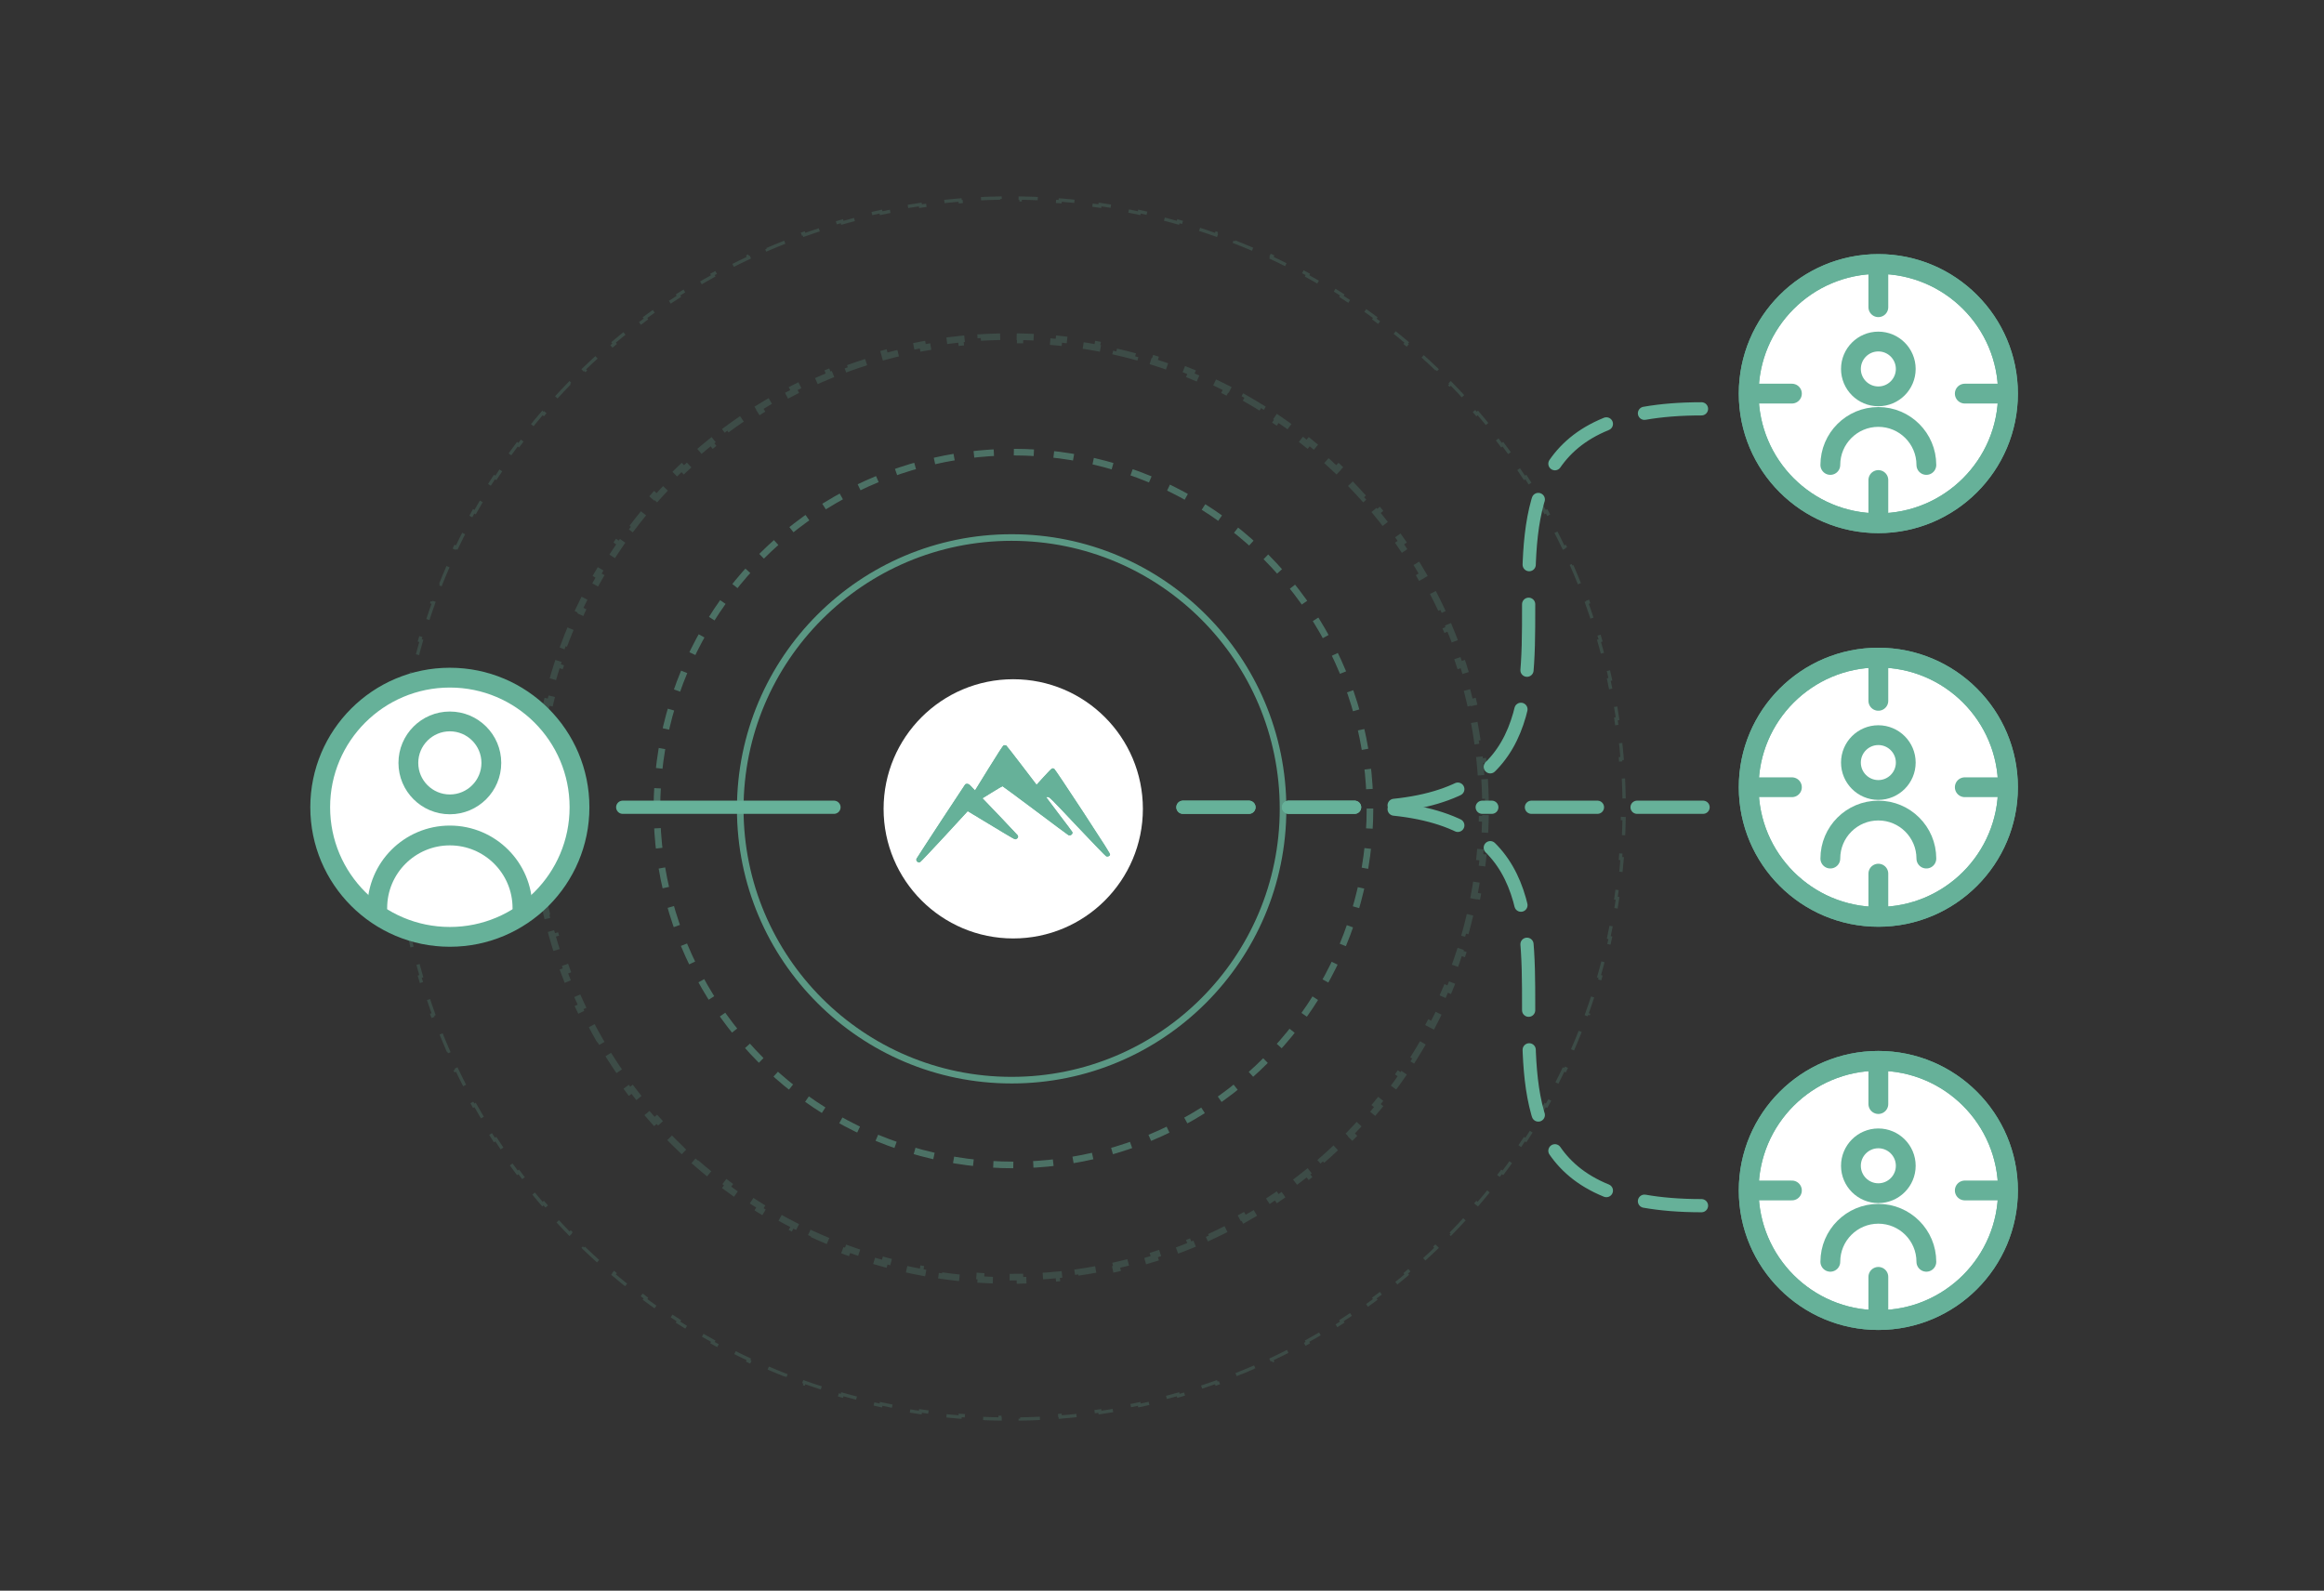
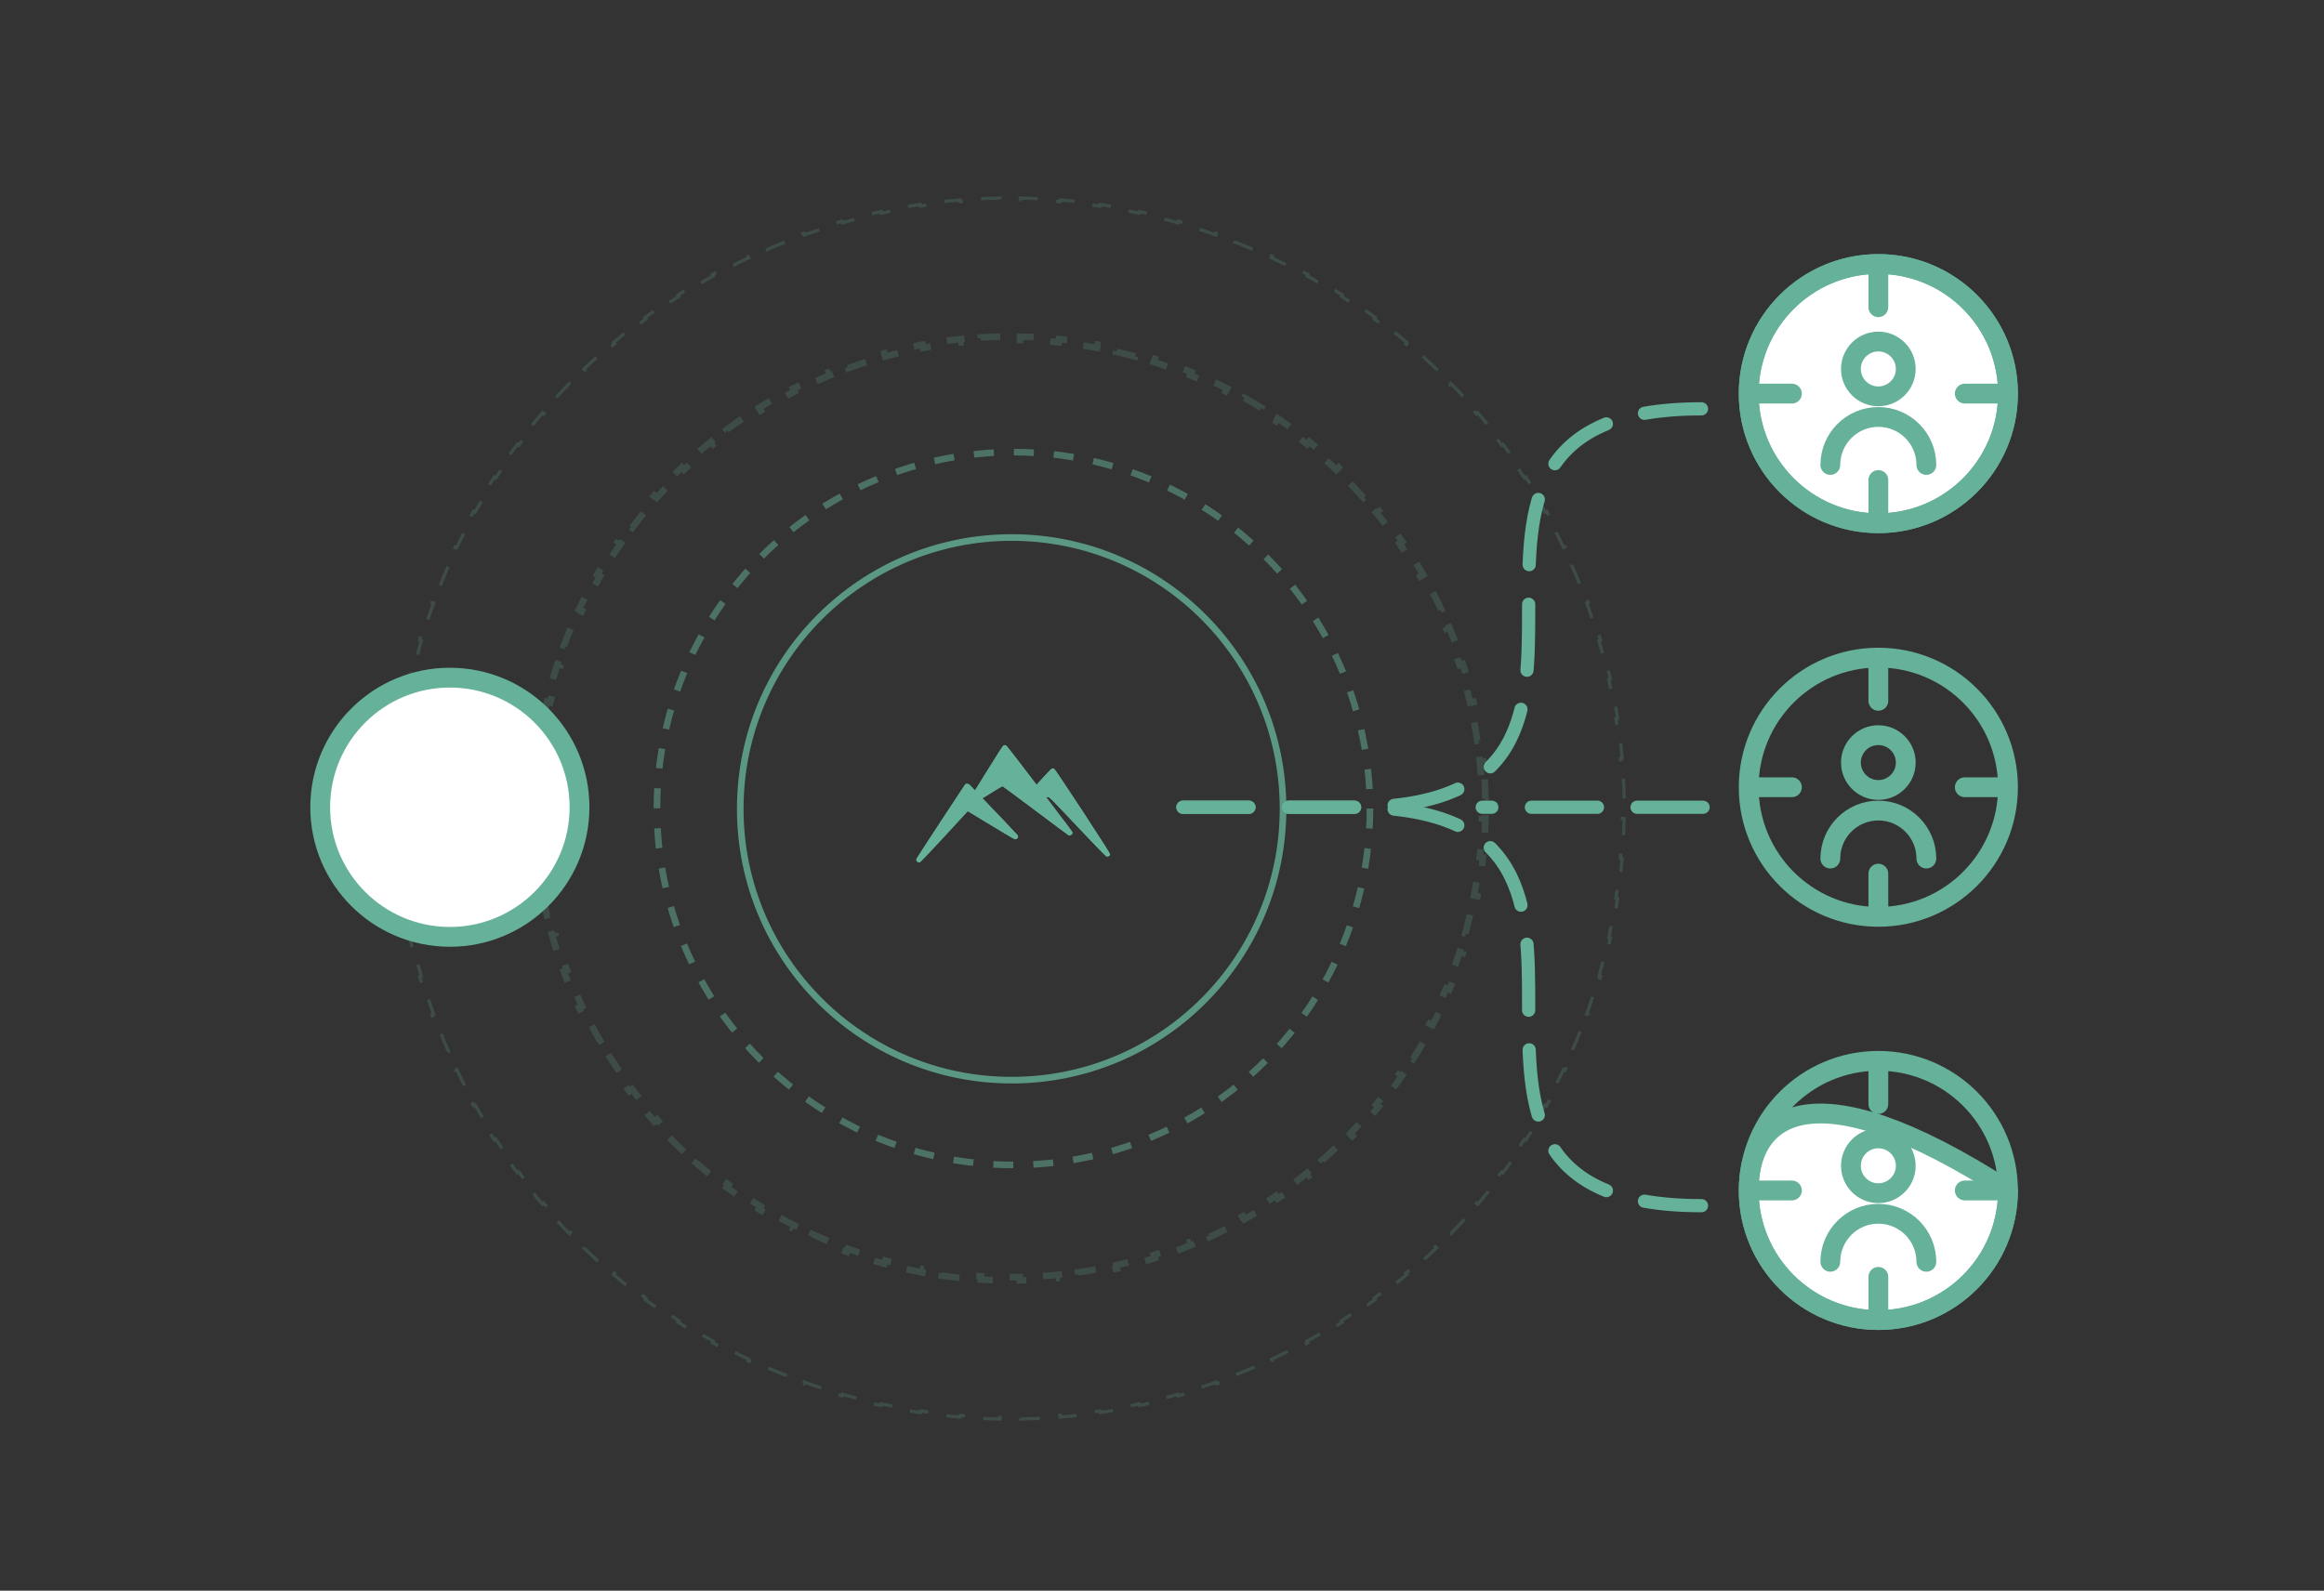
<svg xmlns="http://www.w3.org/2000/svg" width="352" height="241" viewBox="0 0 352 241" fill="none">
  <rect x="0" y="0" width="352" height="241" fill="#333333" stroke="none" />
  <path opacity="0.2" d="M224.863 118.05C224.924 119.032 224.964 120.02 224.985 121.012L224.485 121.022C224.495 121.514 224.5 122.006 224.5 122.5C224.5 122.994 224.495 123.486 224.485 123.978L224.985 123.988C224.964 124.98 224.924 125.968 224.863 126.95L224.364 126.919C224.303 127.902 224.222 128.88 224.121 129.852L224.619 129.903C224.516 130.891 224.394 131.873 224.251 132.848L223.757 132.776C223.614 133.751 223.452 134.72 223.27 135.682L223.761 135.775C223.577 136.749 223.373 137.717 223.149 138.677L222.662 138.563C222.439 139.522 222.196 140.473 221.934 141.416L222.416 141.55C222.151 142.505 221.867 143.452 221.563 144.39L221.087 144.236C220.785 145.172 220.463 146.099 220.123 147.018L220.591 147.191C220.247 148.12 219.884 149.04 219.503 149.951L219.041 149.758C218.661 150.665 218.263 151.562 217.846 152.45L218.299 152.662C217.878 153.559 217.44 154.445 216.983 155.321L216.54 155.089C216.086 155.961 215.614 156.822 215.124 157.672L215.558 157.922C215.064 158.779 214.553 159.626 214.026 160.461L213.603 160.194C213.078 161.024 212.536 161.843 211.978 162.65L212.389 162.934C211.827 163.748 211.247 164.549 210.652 165.338L210.253 165.037C209.661 165.821 209.054 166.592 208.43 167.351L208.817 167.668C208.189 168.433 207.546 169.184 206.887 169.921L206.514 169.588C205.86 170.32 205.191 171.039 204.507 171.744L204.866 172.092C204.178 172.802 203.475 173.497 202.758 174.178L202.414 173.816C201.702 174.492 200.976 175.153 200.237 175.8L200.566 176.176C199.822 176.827 199.065 177.463 198.294 178.083L197.98 177.693C197.216 178.308 196.438 178.908 195.648 179.492L195.945 179.894C195.151 180.482 194.343 181.053 193.524 181.608L193.244 181.194C192.432 181.744 191.608 182.278 190.772 182.795L191.035 183.221C190.196 183.74 189.344 184.243 188.482 184.729L188.237 184.294C187.382 184.775 186.517 185.239 185.641 185.686L185.869 186.132C184.989 186.581 184.1 187.012 183.2 187.425L182.991 186.971C182.1 187.38 181.199 187.772 180.289 188.146L180.479 188.608C179.566 188.983 178.643 189.34 177.711 189.678L177.541 189.208C176.62 189.542 175.691 189.857 174.753 190.155L174.904 190.631C173.964 190.929 173.016 191.208 172.06 191.468L171.928 190.986C170.984 191.242 170.031 191.48 169.071 191.699L169.183 192.187C168.222 192.406 167.253 192.606 166.278 192.787L166.187 192.295C165.224 192.473 164.255 192.632 163.279 192.772L163.35 193.267C162.374 193.406 161.392 193.526 160.404 193.627L160.353 193.129C159.381 193.228 158.403 193.307 157.42 193.367L157.45 193.866C156.468 193.925 155.48 193.965 154.488 193.985L154.478 193.485C153.987 193.495 153.494 193.5 153 193.5C152.506 193.5 152.013 193.495 151.522 193.485L151.512 193.985C150.52 193.965 149.532 193.925 148.55 193.866L148.58 193.367C147.597 193.307 146.619 193.228 145.647 193.129L145.597 193.627C144.608 193.526 143.626 193.406 142.65 193.267L142.721 192.772C141.745 192.632 140.776 192.473 139.813 192.295L139.722 192.787C138.747 192.606 137.778 192.406 136.817 192.187L136.929 191.699C135.969 191.48 135.016 191.242 134.072 190.986L133.94 191.468C132.984 191.208 132.036 190.929 131.096 190.631L131.247 190.155C130.309 189.857 129.38 189.542 128.459 189.208L128.289 189.678C127.357 189.34 126.434 188.983 125.521 188.608L125.711 188.146C124.801 187.772 123.9 187.38 123.009 186.971L122.8 187.425C121.9 187.012 121.011 186.581 120.131 186.132L120.359 185.686C119.483 185.239 118.618 184.775 117.763 184.294L117.518 184.729C116.656 184.243 115.804 183.74 114.965 183.22L115.228 182.795C114.392 182.278 113.568 181.744 112.756 181.194L112.476 181.608C111.657 181.053 110.849 180.482 110.055 179.894L110.352 179.492C109.562 178.908 108.784 178.308 108.02 177.693L107.706 178.083C106.935 177.463 106.178 176.827 105.434 176.176L105.763 175.8C105.024 175.153 104.298 174.492 103.586 173.816L103.242 174.178C102.525 173.497 101.822 172.802 101.134 172.092L101.493 171.744C100.809 171.039 100.14 170.32 99.486 169.588L99.113 169.921C98.454 169.184 97.811 168.433 97.183 167.668L97.57 167.351C96.947 166.592 96.339 165.821 95.747 165.037L95.348 165.338C94.753 164.549 94.173 163.748 93.611 162.934L94.022 162.65C93.464 161.843 92.922 161.024 92.397 160.194L91.974 160.461C91.447 159.626 90.936 158.779 90.442 157.922L90.876 157.672C90.386 156.822 89.915 155.961 89.46 155.089L89.017 155.321C88.56 154.445 88.122 153.559 87.701 152.662L88.154 152.45C87.737 151.562 87.339 150.665 86.959 149.758L86.498 149.951C86.116 149.04 85.753 148.12 85.409 147.191L85.877 147.018C85.537 146.099 85.215 145.172 84.913 144.236L84.437 144.39C84.133 143.452 83.849 142.505 83.584 141.55L84.066 141.416C83.804 140.473 83.561 139.522 83.338 138.563L82.851 138.677C82.627 137.717 82.423 136.749 82.239 135.775L82.73 135.682C82.548 134.72 82.386 133.751 82.243 132.776L81.749 132.848C81.606 131.873 81.484 130.891 81.381 129.903L81.879 129.852C81.778 128.88 81.697 127.902 81.636 126.919L81.137 126.95C81.076 125.968 81.036 124.98 81.015 123.988L81.515 123.978C81.505 123.486 81.5 122.994 81.5 122.5C81.5 122.006 81.505 121.514 81.515 121.022L81.015 121.012C81.036 120.02 81.076 119.032 81.137 118.05L81.636 118.081C81.697 117.098 81.778 116.12 81.879 115.148L81.381 115.097C81.484 114.109 81.606 113.127 81.749 112.152L82.243 112.224C82.386 111.249 82.548 110.28 82.73 109.318L82.239 109.225C82.423 108.251 82.627 107.283 82.851 106.323L83.338 106.437C83.561 105.478 83.804 104.527 84.066 103.584L83.584 103.45C83.849 102.495 84.133 101.548 84.437 100.61L84.913 100.764C85.215 99.828 85.537 98.901 85.877 97.983L85.409 97.809C85.753 96.88 86.116 95.96 86.498 95.049L86.959 95.242C87.339 94.335 87.737 93.438 88.154 92.55L87.701 92.338C88.122 91.441 88.56 90.555 89.017 89.679L89.46 89.91C89.915 89.039 90.386 88.178 90.876 87.328L90.442 87.079C90.936 86.221 91.447 85.374 91.974 84.539L92.397 84.806C92.922 83.976 93.464 83.157 94.022 82.35L93.611 82.066C94.173 81.252 94.753 80.451 95.348 79.662L95.747 79.963C96.339 79.179 96.947 78.407 97.57 77.649L97.183 77.332C97.811 76.567 98.454 75.817 99.113 75.079L99.486 75.412C100.14 74.68 100.809 73.961 101.493 73.256L101.134 72.908C101.822 72.198 102.525 71.503 103.242 70.822L103.586 71.184C104.298 70.508 105.024 69.847 105.763 69.2L105.434 68.824C106.178 68.173 106.935 67.537 107.706 66.917L108.02 67.307C108.784 66.692 109.562 66.092 110.352 65.508L110.055 65.106C110.849 64.518 111.657 63.947 112.476 63.392L112.756 63.806C113.568 63.256 114.392 62.722 115.228 62.205L114.965 61.779C115.804 61.26 116.656 60.757 117.518 60.271L117.763 60.706C118.618 60.225 119.483 59.761 120.359 59.314L120.131 58.868C121.011 58.419 121.9 57.988 122.8 57.575L123.009 58.029C123.9 57.62 124.801 57.228 125.711 56.855L125.521 56.392C126.434 56.017 127.357 55.66 128.289 55.322L128.459 55.792C129.38 55.458 130.309 55.143 131.247 54.846L131.096 54.369C132.036 54.071 132.984 53.792 133.94 53.532L134.072 54.014C135.016 53.758 135.969 53.52 136.929 53.301L136.817 52.813C137.778 52.594 138.747 52.394 139.722 52.213L139.813 52.705C140.776 52.527 141.745 52.368 142.721 52.228L142.65 51.733C143.626 51.594 144.608 51.474 145.596 51.373L145.647 51.871C146.619 51.772 147.597 51.693 148.58 51.633L148.55 51.134C149.532 51.075 150.52 51.035 151.512 51.015L151.522 51.515C152.013 51.505 152.506 51.5 153 51.5C153.494 51.5 153.987 51.505 154.478 51.515L154.488 51.015C155.48 51.035 156.468 51.075 157.45 51.134L157.42 51.633C158.403 51.693 159.381 51.772 160.353 51.871L160.403 51.373C161.392 51.474 162.374 51.594 163.35 51.733L163.279 52.228C164.255 52.368 165.224 52.527 166.187 52.705L166.278 52.213C167.253 52.394 168.222 52.594 169.183 52.813L169.071 53.301C170.031 53.52 170.984 53.758 171.928 54.014L172.06 53.532C173.016 53.792 173.964 54.071 174.904 54.369L174.753 54.846C175.691 55.143 176.62 55.458 177.541 55.792L177.711 55.322C178.643 55.66 179.566 56.017 180.479 56.392L180.289 56.855C181.199 57.228 182.1 57.62 182.991 58.029L183.2 57.575C184.1 57.988 184.989 58.419 185.869 58.868L185.641 59.314C186.517 59.761 187.382 60.225 188.237 60.706L188.482 60.271C189.344 60.757 190.196 61.26 191.035 61.779L190.772 62.205C191.608 62.722 192.432 63.256 193.244 63.806L193.524 63.392C194.343 63.947 195.151 64.518 195.945 65.106L195.648 65.508C196.438 66.092 197.216 66.692 197.98 67.307L198.294 66.917C199.065 67.537 199.822 68.173 200.566 68.824L200.237 69.2C200.976 69.847 201.702 70.508 202.414 71.184L202.758 70.822C203.475 71.503 204.178 72.198 204.866 72.908L204.507 73.256C205.191 73.961 205.86 74.68 206.514 75.412L206.887 75.079C207.546 75.817 208.189 76.567 208.817 77.332L208.43 77.649C209.054 78.407 209.661 79.179 210.253 79.963L210.652 79.662C211.247 80.451 211.827 81.252 212.389 82.066L211.978 82.35C212.536 83.157 213.078 83.976 213.603 84.806L214.026 84.539C214.553 85.374 215.064 86.221 215.558 87.079L215.124 87.328C215.614 88.178 216.086 89.039 216.54 89.91L216.983 89.679C217.44 90.555 217.878 91.441 218.299 92.338L217.846 92.55C218.263 93.438 218.661 94.335 219.041 95.242L219.503 95.049C219.884 95.96 220.247 96.88 220.591 97.809L220.123 97.983C220.463 98.901 220.785 99.828 221.087 100.764L221.563 100.61C221.867 101.548 222.151 102.495 222.416 103.45L221.934 103.584C222.196 104.527 222.439 105.478 222.662 106.437L223.149 106.323C223.373 107.283 223.577 108.251 223.761 109.225L223.27 109.318C223.452 110.28 223.614 111.249 223.757 112.224L224.251 112.152C224.394 113.127 224.516 114.109 224.619 115.097L224.121 115.148C224.222 116.12 224.303 117.098 224.364 118.081L224.863 118.05Z" stroke="#66B199" stroke-dasharray="3.03 3.03" />
  <path opacity="0.2" d="M245.889 117.947C245.938 118.953 245.971 119.963 245.988 120.976L245.738 120.98C245.746 121.486 245.75 121.993 245.75 122.5C245.75 123.007 245.746 123.514 245.738 124.02L245.988 124.024C245.971 125.037 245.938 126.047 245.889 127.053L245.64 127.041C245.59 128.054 245.524 129.062 245.443 130.066L245.692 130.087C245.609 131.098 245.51 132.104 245.395 133.106L245.147 133.077C245.032 134.082 244.9 135.082 244.753 136.077L245 136.113C244.851 137.118 244.686 138.117 244.505 139.111L244.259 139.066C244.077 140.061 243.88 141.05 243.667 142.033L243.911 142.086C243.696 143.077 243.466 144.062 243.219 145.041L242.977 144.98C242.73 145.961 242.467 146.936 242.189 147.904L242.429 147.973C242.149 148.947 241.854 149.915 241.543 150.875L241.305 150.798C240.994 151.76 240.667 152.714 240.325 153.662L240.56 153.747C240.216 154.7 239.857 155.647 239.482 156.586L239.25 156.493C238.876 157.431 238.487 158.362 238.083 159.285L238.312 159.385C237.906 160.313 237.485 161.233 237.049 162.145L236.824 162.037C236.388 162.949 235.938 163.853 235.474 164.748L235.696 164.863C235.229 165.762 234.748 166.652 234.254 167.533L234.036 167.411C233.541 168.291 233.033 169.163 232.511 170.025L232.724 170.155C232.2 171.021 231.661 171.878 231.109 172.726L230.9 172.589C230.349 173.435 229.784 174.272 229.207 175.098L229.411 175.242C228.832 176.071 228.238 176.891 227.632 177.7L227.432 177.55C226.827 178.359 226.209 179.157 225.578 179.944L225.773 180.1C225.14 180.89 224.495 181.669 223.837 182.438L223.647 182.275C222.991 183.042 222.322 183.798 221.641 184.542L221.826 184.711C221.143 185.458 220.448 186.194 219.741 186.918L219.562 186.743C218.857 187.465 218.141 188.176 217.413 188.875L217.586 189.055C216.856 189.756 216.115 190.445 215.363 191.122L215.195 190.936C214.445 191.611 213.684 192.274 212.912 192.924L213.073 193.115C212.3 193.767 211.516 194.406 210.721 195.033L210.566 194.836C209.774 195.461 208.971 196.073 208.158 196.672L208.306 196.873C207.492 197.473 206.668 198.06 205.834 198.634L205.692 198.428C204.861 198.999 204.021 199.557 203.171 200.102L203.306 200.313C202.454 200.858 201.593 201.391 200.723 201.909L200.595 201.694C199.729 202.21 198.854 202.713 197.97 203.201L198.091 203.42C197.206 203.908 196.313 204.383 195.411 204.844L195.297 204.621C194.399 205.079 193.493 205.524 192.578 205.954L192.684 206.18C191.77 206.61 190.847 207.025 189.917 207.426L189.818 207.196C188.893 207.595 187.96 207.978 187.019 208.347L187.11 208.58C186.17 208.949 185.221 209.303 184.266 209.643L184.182 209.407C183.233 209.744 182.277 210.066 181.313 210.373L181.389 210.611C180.427 210.917 179.459 211.208 178.484 211.484L178.416 211.244C177.446 211.518 176.47 211.777 175.488 212.02L175.548 212.263C174.568 212.505 173.582 212.733 172.591 212.944L172.538 212.7C171.555 212.909 170.565 213.104 169.57 213.282L169.614 213.528C168.62 213.707 167.62 213.869 166.615 214.016L166.579 213.768C165.584 213.914 164.584 214.043 163.578 214.157L163.606 214.405C162.605 214.518 161.598 214.615 160.587 214.697L160.567 214.447C159.563 214.528 158.554 214.593 157.541 214.641L157.553 214.891C156.547 214.939 155.537 214.972 154.524 214.988L154.52 214.738C154.014 214.746 153.508 214.75 153 214.75C152.492 214.75 151.986 214.746 151.48 214.738L151.476 214.988C150.463 214.972 149.453 214.939 148.447 214.891L148.459 214.641C147.446 214.593 146.437 214.528 145.433 214.447L145.413 214.697C144.402 214.615 143.395 214.518 142.394 214.405L142.422 214.157C141.416 214.043 140.416 213.914 139.421 213.768L139.385 214.016C138.38 213.869 137.38 213.707 136.386 213.528L136.43 213.282C135.435 213.104 134.445 212.909 133.462 212.7L133.409 212.944C132.418 212.733 131.432 212.505 130.452 212.263L130.512 212.02C129.53 211.777 128.554 211.518 127.584 211.244L127.516 211.484C126.541 211.208 125.573 210.917 124.611 210.611L124.687 210.373C123.723 210.066 122.767 209.744 121.818 209.407L121.734 209.643C120.779 209.303 119.83 208.949 118.89 208.58L118.981 208.347C118.04 207.978 117.107 207.595 116.182 207.196L116.083 207.426C115.153 207.025 114.23 206.61 113.316 206.18L113.422 205.954C112.507 205.524 111.601 205.079 110.703 204.621L110.589 204.844C109.687 204.383 108.794 203.908 107.909 203.42L108.03 203.201C107.146 202.713 106.271 202.21 105.405 201.694L105.277 201.909C104.407 201.39 103.546 200.858 102.694 200.313L102.829 200.102C101.979 199.557 101.139 198.999 100.308 198.428L100.166 198.634C99.332 198.06 98.508 197.473 97.694 196.873L97.842 196.672C97.029 196.073 96.226 195.461 95.434 194.836L95.279 195.033C94.484 194.406 93.7 193.767 92.927 193.115L93.088 192.924C92.316 192.274 91.555 191.611 90.805 190.936L90.637 191.122C89.885 190.445 89.144 189.756 88.414 189.055L88.587 188.875C87.859 188.176 87.142 187.465 86.438 186.743L86.259 186.918C85.552 186.194 84.857 185.458 84.174 184.711L84.359 184.542C83.678 183.798 83.009 183.042 82.353 182.275L82.163 182.438C81.505 181.669 80.86 180.89 80.227 180.1L80.422 179.944C79.791 179.156 79.173 178.359 78.568 177.55L78.368 177.7C77.762 176.891 77.168 176.071 76.588 175.242L76.793 175.098C76.216 174.272 75.651 173.435 75.1 172.589L74.891 172.726C74.339 171.878 73.8 171.021 73.275 170.155L73.489 170.025C72.967 169.163 72.459 168.291 71.964 167.411L71.746 167.533C71.252 166.652 70.771 165.762 70.305 164.863L70.526 164.748C70.062 163.853 69.612 162.949 69.176 162.037L68.951 162.145C68.515 161.233 68.094 160.313 67.688 159.385L67.917 159.285C67.513 158.362 67.124 157.431 66.75 156.493L66.518 156.585C66.143 155.647 65.784 154.7 65.44 153.747L65.675 153.662C65.333 152.714 65.007 151.76 64.695 150.798L64.457 150.875C64.147 149.915 63.851 148.947 63.571 147.973L63.811 147.904C63.533 146.936 63.27 145.961 63.023 144.98L62.781 145.041C62.534 144.062 62.304 143.077 62.089 142.086L62.333 142.033C62.12 141.05 61.923 140.061 61.741 139.066L61.495 139.111C61.314 138.117 61.149 137.118 61 136.113L61.247 136.077C61.1 135.082 60.968 134.082 60.853 133.077L60.605 133.106C60.49 132.104 60.391 131.098 60.308 130.087L60.557 130.066C60.475 129.062 60.41 128.054 60.36 127.041L60.111 127.053C60.062 126.047 60.029 125.037 60.012 124.024L60.262 124.02C60.254 123.514 60.25 123.007 60.25 122.5C60.25 121.993 60.254 121.486 60.262 120.98L60.012 120.976C60.029 119.963 60.062 118.953 60.111 117.947L60.36 117.959C60.41 116.946 60.475 115.938 60.557 114.934L60.308 114.913C60.391 113.902 60.49 112.896 60.605 111.894L60.853 111.923C60.968 110.918 61.1 109.918 61.247 108.923L61 108.887C61.149 107.882 61.314 106.883 61.495 105.889L61.741 105.934C61.923 104.939 62.12 103.95 62.333 102.967L62.089 102.914C62.304 101.923 62.534 100.938 62.781 99.959L63.023 100.02C63.27 99.039 63.533 98.064 63.811 97.096L63.571 97.027C63.851 96.053 64.147 95.085 64.457 94.125L64.695 94.202C65.007 93.24 65.333 92.286 65.675 91.338L65.44 91.254C65.784 90.3 66.143 89.353 66.518 88.415L66.75 88.507C67.124 87.569 67.513 86.638 67.917 85.715L67.688 85.615C68.094 84.687 68.515 83.767 68.951 82.855L69.176 82.963C69.612 82.051 70.062 81.147 70.526 80.252L70.305 80.137C70.771 79.238 71.252 78.348 71.746 77.467L71.964 77.589C72.459 76.709 72.967 75.837 73.489 74.975L73.275 74.845C73.8 73.979 74.339 73.122 74.891 72.274L75.1 72.411C75.651 71.565 76.216 70.728 76.793 69.902L76.588 69.758C77.168 68.929 77.762 68.109 78.368 67.3L78.568 67.45C79.173 66.641 79.791 65.844 80.422 65.056L80.227 64.9C80.86 64.11 81.505 63.331 82.163 62.562L82.353 62.725C83.009 61.958 83.678 61.202 84.359 60.458L84.174 60.289C84.857 59.542 85.552 58.806 86.259 58.082L86.438 58.257C87.142 57.535 87.859 56.824 88.587 56.125L88.414 55.945C89.144 55.244 89.885 54.555 90.637 53.878L90.805 54.064C91.555 53.389 92.316 52.726 93.088 52.076L92.927 51.885C93.7 51.233 94.484 50.594 95.279 49.967L95.434 50.164C96.226 49.539 97.029 48.927 97.842 48.328L97.694 48.127C98.508 47.527 99.332 46.94 100.166 46.366L100.308 46.572C101.139 46.001 101.979 45.443 102.829 44.898L102.694 44.687C103.546 44.142 104.407 43.609 105.277 43.091L105.405 43.306C106.271 42.79 107.146 42.287 108.03 41.799L107.909 41.58C108.794 41.092 109.687 40.617 110.589 40.156L110.703 40.379C111.601 39.921 112.507 39.476 113.422 39.046L113.316 38.82C114.23 38.39 115.153 37.975 116.084 37.574L116.182 37.804C117.107 37.405 118.04 37.022 118.981 36.653L118.89 36.42C119.83 36.051 120.779 35.697 121.734 35.357L121.818 35.593C122.767 35.256 123.723 34.934 124.687 34.627L124.611 34.389C125.573 34.083 126.541 33.791 127.516 33.516L127.584 33.756C128.554 33.482 129.53 33.223 130.512 32.98L130.452 32.737C131.432 32.495 132.418 32.267 133.409 32.056L133.462 32.3C134.445 32.091 135.435 31.896 136.43 31.718L136.386 31.472C137.38 31.294 138.38 31.131 139.385 30.984L139.421 31.232C140.416 31.086 141.416 30.957 142.422 30.843L142.394 30.595C143.395 30.482 144.402 30.385 145.413 30.303L145.433 30.553C146.437 30.472 147.446 30.407 148.459 30.359L148.447 30.109C149.453 30.061 150.463 30.028 151.476 30.012L151.48 30.262C151.986 30.254 152.492 30.25 153 30.25C153.508 30.25 154.014 30.254 154.52 30.262L154.524 30.012C155.537 30.028 156.547 30.061 157.553 30.109L157.541 30.359C158.554 30.407 159.563 30.472 160.567 30.553L160.587 30.303C161.598 30.385 162.605 30.482 163.606 30.595L163.578 30.843C164.584 30.957 165.584 31.086 166.579 31.232L166.615 30.984C167.62 31.131 168.62 31.294 169.614 31.472L169.57 31.718C170.565 31.896 171.555 32.091 172.538 32.3L172.591 32.056C173.582 32.267 174.568 32.495 175.548 32.737L175.488 32.98C176.47 33.223 177.446 33.482 178.416 33.756L178.484 33.516C179.459 33.791 180.427 34.083 181.389 34.389L181.313 34.627C182.277 34.934 183.233 35.256 184.182 35.593L184.266 35.357C185.221 35.697 186.17 36.051 187.11 36.42L187.019 36.653C187.96 37.022 188.893 37.405 189.818 37.804L189.917 37.574C190.847 37.975 191.77 38.39 192.684 38.82L192.578 39.046C193.493 39.476 194.399 39.921 195.297 40.379L195.411 40.156C196.313 40.617 197.206 41.092 198.091 41.58L197.97 41.799C198.854 42.287 199.729 42.79 200.595 43.306L200.723 43.091C201.593 43.609 202.454 44.142 203.306 44.687L203.171 44.898C204.021 45.443 204.861 46.001 205.692 46.572L205.834 46.366C206.668 46.94 207.492 47.527 208.306 48.127L208.158 48.328C208.971 48.927 209.774 49.539 210.566 50.164L210.721 49.967C211.516 50.594 212.3 51.233 213.073 51.885L212.912 52.076C213.684 52.726 214.445 53.389 215.195 54.064L215.363 53.878C216.115 54.555 216.856 55.244 217.586 55.945L217.413 56.125C218.141 56.824 218.857 57.535 219.562 58.257L219.741 58.082C220.448 58.806 221.143 59.542 221.826 60.289L221.641 60.458C222.322 61.202 222.991 61.958 223.647 62.725L223.837 62.562C224.495 63.331 225.14 64.11 225.773 64.9L225.578 65.056C226.209 65.844 226.827 66.641 227.432 67.45L227.632 67.3C228.238 68.109 228.832 68.929 229.411 69.758L229.207 69.902C229.784 70.728 230.349 71.565 230.9 72.411L231.109 72.274C231.661 73.122 232.2 73.979 232.724 74.845L232.511 74.975C233.033 75.837 233.541 76.709 234.036 77.589L234.254 77.467C234.748 78.348 235.229 79.238 235.696 80.137L235.474 80.252C235.938 81.147 236.388 82.051 236.824 82.963L237.049 82.855C237.485 83.767 237.906 84.687 238.312 85.615L238.083 85.715C238.487 86.638 238.876 87.569 239.25 88.507L239.482 88.415C239.857 89.353 240.216 90.3 240.56 91.254L240.325 91.338C240.667 92.286 240.994 93.24 241.305 94.202L241.543 94.125C241.854 95.085 242.149 96.053 242.429 97.027L242.189 97.096C242.467 98.064 242.73 99.039 242.977 100.02L243.219 99.959C243.466 100.938 243.696 101.923 243.911 102.914L243.667 102.967C243.88 103.95 244.077 104.939 244.259 105.934L244.505 105.889C244.686 106.883 244.851 107.882 245 108.887L244.753 108.923C244.9 109.918 245.032 110.918 245.147 111.923L245.395 111.894C245.51 112.896 245.609 113.902 245.692 114.913L245.443 114.934C245.524 115.938 245.59 116.946 245.64 117.959L245.889 117.947Z" stroke="#66B199" stroke-width="0.5" stroke-dasharray="3.03 3.03" />
  <circle opacity="0.5" cx="153.5" cy="122.5" r="54" stroke="#66B199" stroke-dasharray="3.03 3.03" />
  <circle opacity="0.8" cx="153.227" cy="122.546" r="41.107" stroke="#66B199" />
  <path d="M68.136 141.942C78.981 141.942 87.773 133.15 87.773 122.305C87.773 111.461 78.981 102.669 68.136 102.669C57.291 102.669 48.5 111.461 48.5 122.305C48.5 133.15 57.291 141.942 68.136 141.942Z" fill="white" stroke="#66B199" stroke-width="3" stroke-linecap="round" stroke-linejoin="round" />
-   <path d="M79.132 137.578C79.132 131.506 74.209 126.582 68.136 126.582C62.063 126.582 57.14 131.506 57.14 137.578M68.136 121.869C64.667 121.869 61.852 119.055 61.852 115.586C61.852 112.117 64.667 109.302 68.136 109.302C71.605 109.302 74.42 112.117 74.42 115.586C74.42 119.055 71.605 121.869 68.136 121.869Z" stroke="#66B199" stroke-width="3" stroke-linecap="round" stroke-linejoin="round" />
-   <path d="M94.318 122.305H126.318" stroke="#66B199" stroke-width="2" stroke-linecap="round" stroke-linejoin="round" />
-   <path d="M153.467 142.182C164.312 142.182 173.104 133.39 173.104 122.546C173.104 111.701 164.312 102.909 153.467 102.909C142.623 102.909 133.831 111.701 133.831 122.546C133.831 133.39 142.623 142.182 153.467 142.182Z" fill="white" />
  <path d="M152.011 112.929C151.919 112.962 151.133 114.178 149.775 116.371L147.681 119.758L147.386 119.453C147.217 119.278 147.004 119.055 146.906 118.951C146.71 118.738 146.35 118.689 146.186 118.853C146.104 118.935 139.002 129.767 138.833 130.084C138.664 130.389 139.024 130.766 139.346 130.629C139.439 130.591 141.097 128.835 143.044 126.729L146.573 122.895L149.721 124.793C153.921 127.329 153.702 127.209 153.915 127.122C154.188 127.007 154.281 126.762 154.128 126.544C154.03 126.407 149.682 121.831 148.973 121.117L148.804 120.947L150.288 120.031C151.106 119.524 151.799 119.115 151.842 119.115C151.875 119.115 154.106 120.767 156.795 122.78C159.484 124.804 161.748 126.484 161.83 126.527C162.146 126.686 162.555 126.337 162.408 126.042C162.364 125.96 161.459 124.744 160.39 123.353C159.326 121.957 158.453 120.8 158.453 120.778C158.453 120.751 158.573 120.746 158.726 120.757C158.988 120.778 159.097 120.887 163.188 125.229C165.566 127.749 167.459 129.707 167.557 129.74C167.797 129.827 168.075 129.702 168.135 129.495C168.168 129.358 167.459 128.235 164.006 122.949C161.704 119.437 159.757 116.524 159.664 116.469C159.539 116.398 159.468 116.393 159.331 116.442C159.239 116.48 158.677 117.053 158.088 117.707L157.002 118.902L154.728 115.924C153.473 114.277 152.426 112.94 152.399 112.94C152.366 112.94 152.301 112.929 152.246 112.913C152.197 112.891 152.093 112.907 152.006 112.94L152.011 112.929Z" fill="#66B199" />
  <path d="M152.011 112.929C151.919 112.962 151.133 114.178 149.775 116.371L147.681 119.758L147.386 119.453C147.217 119.278 147.004 119.055 146.906 118.951C146.71 118.738 146.35 118.689 146.186 118.853C146.104 118.935 139.002 129.767 138.833 130.084C138.664 130.389 139.024 130.766 139.346 130.629C139.439 130.591 141.097 128.835 143.044 126.729L146.573 122.895L149.721 124.793C153.921 127.329 153.702 127.209 153.915 127.122C154.188 127.007 154.281 126.762 154.128 126.544C154.03 126.407 149.682 121.831 148.973 121.117L148.804 120.947L150.288 120.031C151.106 119.524 151.799 119.115 151.842 119.115C151.875 119.115 154.106 120.767 156.795 122.78C159.484 124.804 161.748 126.484 161.83 126.527C162.146 126.686 162.555 126.337 162.408 126.042C162.364 125.96 161.459 124.744 160.39 123.353C159.326 121.957 158.453 120.8 158.453 120.778C158.453 120.751 158.573 120.746 158.726 120.757C158.988 120.778 159.097 120.887 163.188 125.229C165.566 127.749 167.459 129.707 167.557 129.74C167.797 129.827 168.075 129.702 168.135 129.495C168.168 129.358 167.459 128.235 164.006 122.949C161.704 119.437 159.757 116.524 159.664 116.469C159.539 116.398 159.468 116.393 159.331 116.442C159.239 116.48 158.677 117.053 158.088 117.707L157.002 118.902L154.728 115.924C153.473 114.277 152.426 112.94 152.399 112.94C152.366 112.94 152.301 112.929 152.246 112.913C152.197 112.891 152.093 112.907 152.006 112.94L152.011 112.929Z" fill="#66B199" />
  <path d="M179.169 122.305H205.351C257.714 122.305 205.351 61.942 257.714 61.942" stroke="#66B199" stroke-width="2" stroke-linecap="round" stroke-linejoin="round" stroke-dasharray="10 6" />
  <path d="M179.169 122.305H205.351C257.714 122.305 205.351 182.669 257.714 182.669" stroke="#66B199" stroke-width="2" stroke-linecap="round" stroke-linejoin="round" stroke-dasharray="10 6" />
  <path d="M257.955 122.305H224.5" stroke="#66B199" stroke-width="2" stroke-linecap="round" stroke-linejoin="round" stroke-dasharray="10 6" />
-   <path d="M284.5 138.909C295.343 138.909 304.136 130.116 304.136 119.273C304.136 108.429 295.343 99.636 284.5 99.636C273.656 99.636 264.863 108.429 264.863 119.273C264.863 130.116 273.656 138.909 284.5 138.909Z" fill="white" stroke="#66B199" stroke-width="3" stroke-linecap="round" stroke-linejoin="round" />
  <path d="M291.772 130.08C291.772 126.065 288.514 122.807 284.499 122.807C280.485 122.807 277.227 126.065 277.227 130.08M284.499 119.687C282.208 119.687 280.347 117.825 280.347 115.535C280.347 113.244 282.208 111.382 284.499 111.382C286.79 111.382 288.652 113.244 288.652 115.535C288.652 117.825 286.79 119.687 284.499 119.687Z" stroke="#66B199" stroke-width="3" stroke-linecap="round" stroke-linejoin="round" />
  <path d="M304.136 119.273C304.136 130.116 295.343 138.909 284.5 138.909M304.136 119.273C304.136 108.429 295.343 99.636 284.5 99.636M304.136 119.273H297.591M284.5 138.909C273.656 138.909 264.863 130.116 264.863 119.273M284.5 138.909V132.364M284.5 99.636C273.656 99.636 264.863 108.429 264.863 119.273M284.5 99.636V106.182M264.863 119.273H271.409" stroke="#66B199" stroke-width="3" stroke-linecap="round" stroke-linejoin="round" />
  <path d="M284.5 79.273C295.343 79.273 304.136 70.48 304.136 59.636C304.136 48.793 295.343 40 284.5 40C273.656 40 264.863 48.793 264.863 59.636C264.863 70.48 273.656 79.273 284.5 79.273Z" fill="white" stroke="#66B199" stroke-width="3" stroke-linecap="round" stroke-linejoin="round" />
  <path d="M291.772 70.444C291.772 66.429 288.514 63.171 284.499 63.171C280.485 63.171 277.227 66.429 277.227 70.444M284.499 60.051C282.208 60.051 280.347 58.189 280.347 55.898C280.347 53.607 282.208 51.745 284.499 51.745C286.79 51.745 288.652 53.607 288.652 55.898C288.652 58.189 286.79 60.051 284.499 60.051Z" stroke="#66B199" stroke-width="3" stroke-linecap="round" stroke-linejoin="round" />
  <path d="M304.136 59.636C304.136 70.48 295.343 79.273 284.5 79.273M304.136 59.636C304.136 48.793 295.343 40 284.5 40M304.136 59.636H297.591M284.5 79.273C273.656 79.273 264.863 70.48 264.863 59.636M284.5 79.273V72.727M284.5 40C273.656 40 264.863 48.793 264.863 59.636M284.5 40V46.545M264.863 59.636H271.409" stroke="#66B199" stroke-width="3" stroke-linecap="round" stroke-linejoin="round" />
-   <path d="M284.5 200C295.343 200 304.136 191.207 304.136 180.364C304.136 169.52 295.343 160.727 284.5 160.727C273.656 160.727 264.863 169.52 264.863 180.364C264.863 191.207 273.656 200 284.5 200Z" fill="white" stroke="#66B199" stroke-width="3" stroke-linecap="round" stroke-linejoin="round" />
+   <path d="M284.5 200C295.343 200 304.136 191.207 304.136 180.364C273.656 160.727 264.863 169.52 264.863 180.364C264.863 191.207 273.656 200 284.5 200Z" fill="white" stroke="#66B199" stroke-width="3" stroke-linecap="round" stroke-linejoin="round" />
  <path d="M291.772 191.171C291.772 187.157 288.514 183.898 284.499 183.898C280.485 183.898 277.227 187.157 277.227 191.171M284.499 180.778C282.208 180.778 280.347 178.917 280.347 176.626C280.347 174.335 282.208 172.473 284.499 172.473C286.79 172.473 288.652 174.335 288.652 176.626C288.652 178.917 286.79 180.778 284.499 180.778Z" stroke="#66B199" stroke-width="3" stroke-linecap="round" stroke-linejoin="round" />
  <path d="M304.136 180.364C304.136 191.207 295.343 200 284.5 200M304.136 180.364C304.136 169.52 295.343 160.727 284.5 160.727M304.136 180.364H297.591M284.5 200C273.656 200 264.863 191.207 264.863 180.364M284.5 200V193.455M284.5 160.727C273.656 160.727 264.863 169.52 264.863 180.364M284.5 160.727V167.273M264.863 180.364H271.409" stroke="#66B199" stroke-width="3" stroke-linecap="round" stroke-linejoin="round" />
</svg>